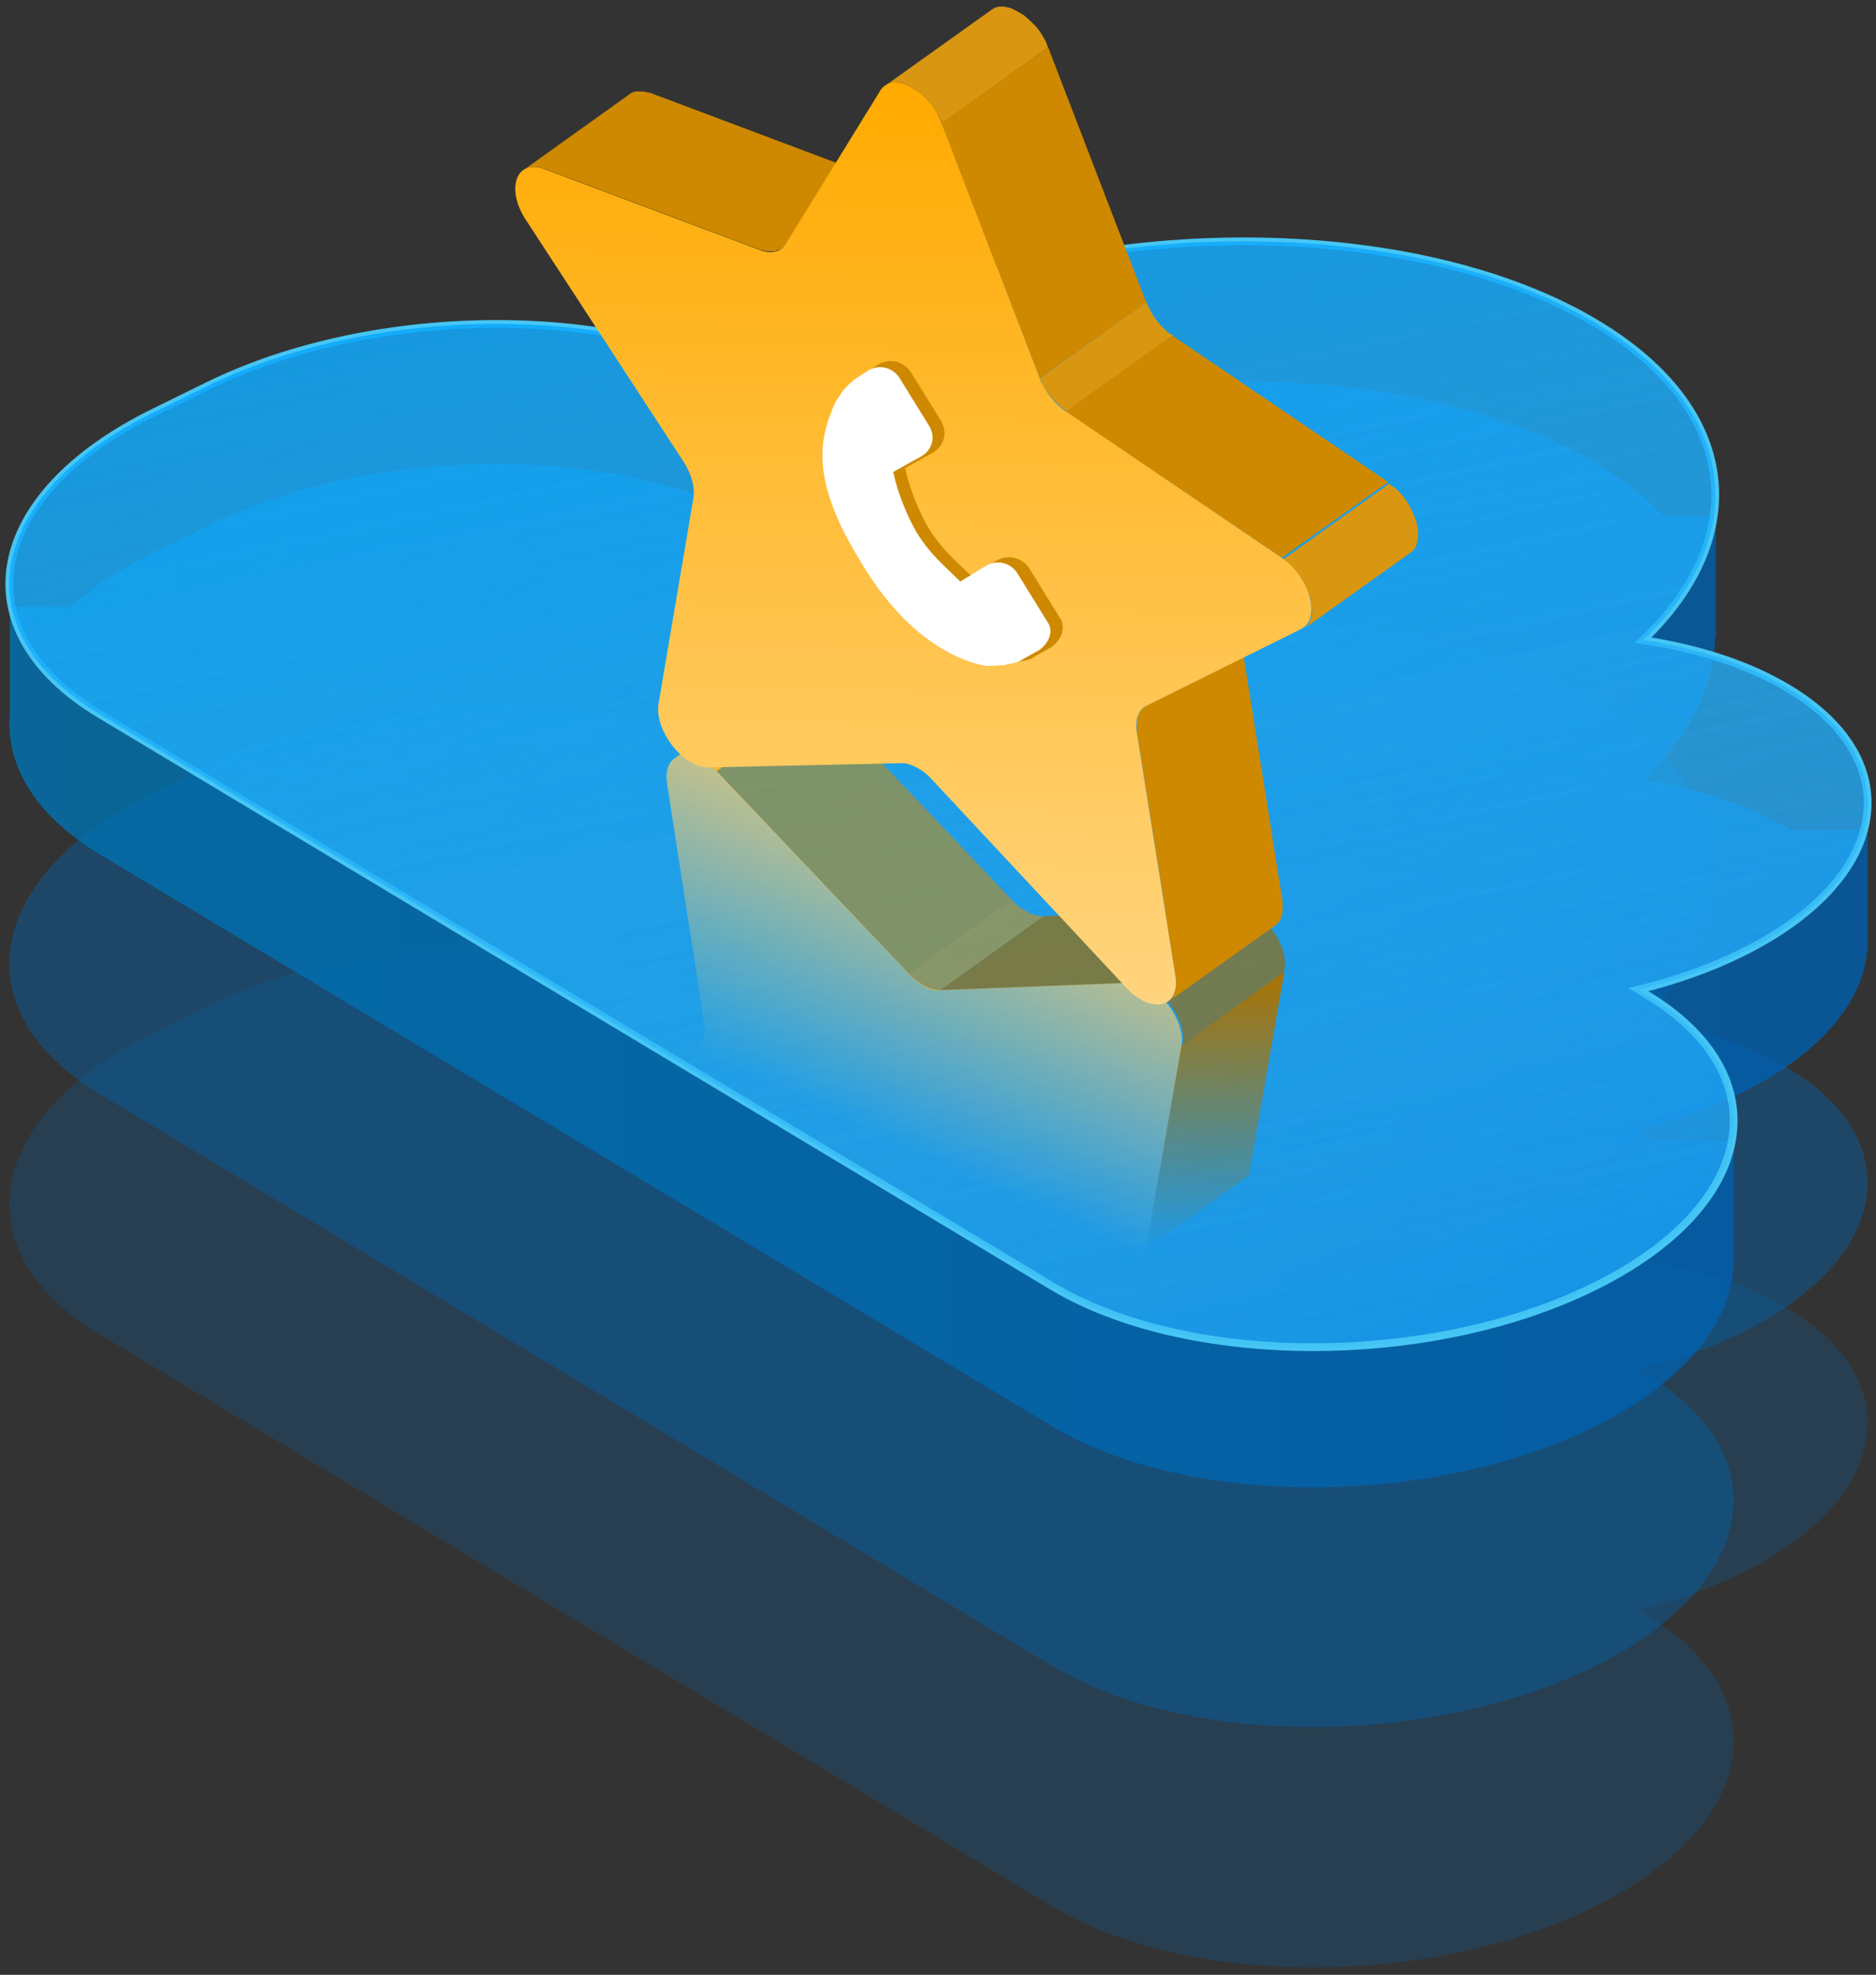
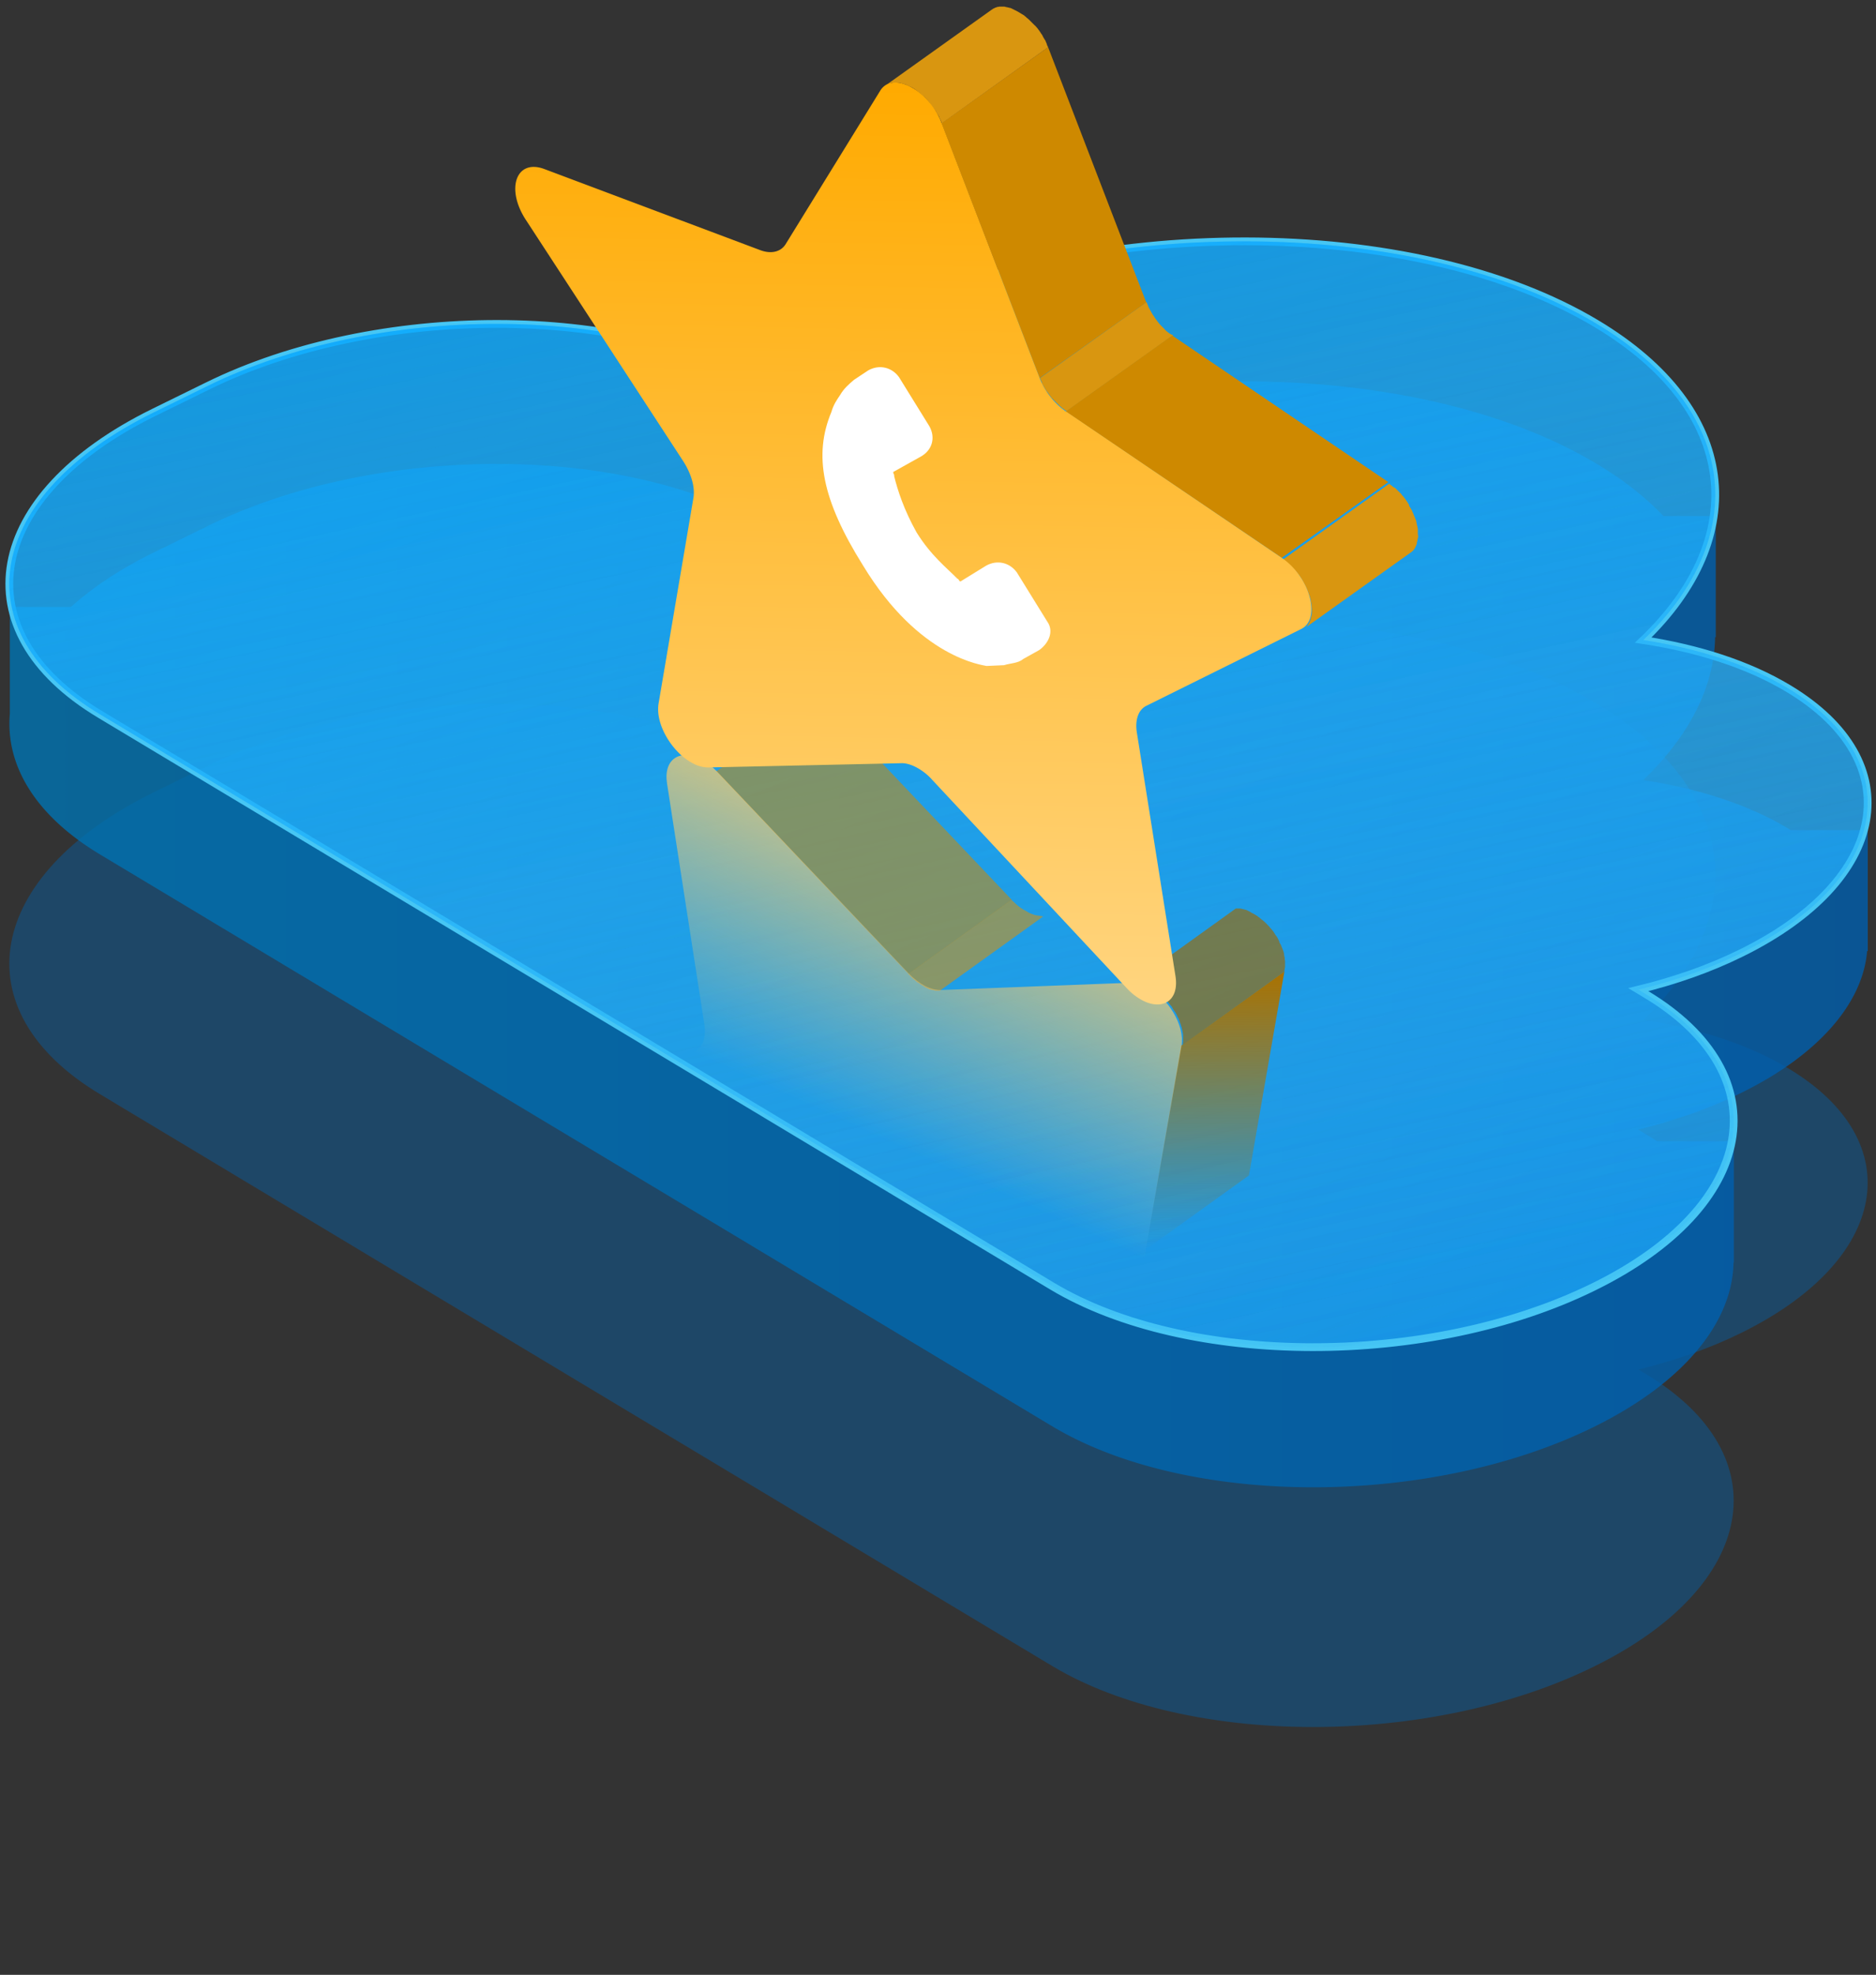
<svg xmlns="http://www.w3.org/2000/svg" width="172" height="181" viewBox="0 0 172 181" fill="none">
  <rect x="0" y="0" width="172" height="181" fill="#333333" stroke="none" />
-   <path d="M150.907 147.967l-.694-.416c3.343-.814 6.527-1.924 9.423-3.353 13.579-6.675 15.514-17.527 4.335-24.242-3.66-2.202-8.283-3.68-13.312-4.444 9.89-9.473 8.828-21.128-4.265-28.984-16.724-10.038-46.74-10.088-67.044-.11-3.62 1.776-6.675 3.76-9.175 5.873-12.766-7.648-35.65-7.677-51.133-.07l-4.95 2.43c-15.494 7.619-17.706 19.998-4.94 27.656l33.884 20.344 19.72 11.833 33.705 20.235c12.379 7.43 34.608 7.47 49.635.08 15.048-7.38 17.19-19.402 4.811-26.832z" fill="#0367B0" fill-opacity=".24" />
  <path d="M150.907 125.934l-.694-.416c3.343-.813 6.527-1.924 9.423-3.353 13.579-6.675 15.514-17.527 4.335-24.242-3.66-2.202-8.283-3.68-13.312-4.444 9.89-9.473 8.828-21.128-4.265-28.984-16.724-10.038-46.74-10.088-67.044-.109-3.62 1.776-6.675 3.76-9.175 5.872-12.766-7.647-35.65-7.677-51.133-.07l-4.95 2.43c-15.494 7.619-17.706 19.998-4.94 27.656l33.884 20.344 19.72 11.833 33.705 20.236c12.379 7.429 34.608 7.469 49.635.079 15.048-7.38 17.19-19.402 4.811-26.832z" fill="#0062AE" fill-opacity=".42" />
  <path d="M171.265 76.081h-7.082c-.07-.05-.139-.089-.218-.139-3.66-2.202-8.283-3.68-13.312-4.443 4.305-4.117 6.527-8.65 6.596-13.103h.06v-11.1h-4.801c-1.617-1.706-3.65-3.313-6.11-4.781-16.724-10.038-46.74-10.088-67.044-.11-3.62 1.776-6.675 3.76-9.175 5.873-12.766-7.648-35.65-7.678-51.133-.07l-4.95 2.43c-3.055 1.498-5.585 3.185-7.588 4.99H.903v9.79C.497 70.1 3.185 74.712 9.156 78.303L43.04 98.647l19.72 11.834 33.705 20.235c12.379 7.43 34.608 7.469 49.635.08 8.382-4.117 12.756-9.682 12.836-15.088h.029v-11.109h-7.042a33.883 33.883 0 00-1.032-.655l-.694-.416c3.343-.814 6.527-1.925 9.423-3.353 7.251-3.56 11.179-8.322 11.566-13.004h.059v-11.09h.02z" fill="url(#paint0_linear)" fill-opacity=".8" />
  <path d="M150.907 91.12l-.694-.416c3.343-.813 6.527-1.924 9.423-3.353 13.579-6.675 15.514-17.527 4.335-24.242-3.66-2.202-8.283-3.68-13.312-4.444 9.89-9.473 8.828-21.128-4.265-28.984-16.724-10.038-46.74-10.088-67.044-.109-3.62 1.776-6.675 3.76-9.175 5.872-12.766-7.648-35.65-7.677-51.133-.07l-4.95 2.43c-15.494 7.62-17.706 19.999-4.94 27.656l33.884 20.344 19.72 11.833 33.705 20.236c12.379 7.429 34.608 7.469 49.635.079 15.048-7.38 17.19-19.402 4.811-26.831z" fill="url(#paint1_linear)" fill-opacity=".73" stroke="#46C6F4" stroke-width=".712" stroke-miterlimit="10" />
  <path d="M150.907 91.12l-.694-.416c3.343-.813 6.527-1.924 9.423-3.353 13.579-6.675 15.514-17.527 4.335-24.242-3.66-2.202-8.283-3.68-13.312-4.444 9.89-9.473 8.828-21.128-4.265-28.984-16.724-10.038-46.74-10.088-67.044-.109-3.62 1.776-6.675 3.76-9.175 5.872-12.766-7.648-35.65-7.677-51.133-.07l-4.95 2.43c-15.494 7.62-17.706 19.999-4.94 27.656l33.884 20.344 19.72 11.833 33.705 20.236c12.379 7.429 34.608 7.469 49.635.079 15.048-7.38 17.19-19.402 4.811-26.831z" fill="url(#paint2_linear)" />
  <path d="M150.907 91.12l-.694-.416c3.343-.813 6.527-1.924 9.423-3.353 13.579-6.675 15.514-17.527 4.335-24.242-3.66-2.202-8.283-3.68-13.312-4.444 9.89-9.473 8.828-21.128-4.265-28.984-16.724-10.038-46.74-10.088-67.044-.109-3.62 1.776-6.675 3.76-9.175 5.872-12.766-7.648-35.65-7.677-51.133-.07l-4.95 2.43c-15.494 7.62-17.706 19.999-4.94 27.656l33.884 20.344 19.72 11.833 33.705 20.236c12.379 7.429 34.608 7.469 49.635.079 15.048-7.38 17.19-19.402 4.811-26.831z" fill="url(#paint3_linear)" />
-   <path d="M64.936 70.024s.029.029 0 0c.146.117.263.205.38.293l.03.029c.117.117.234.205.351.351l9.434-6.797-.117-.117-.147-.146-.088-.088-.029-.03-.03-.029c-.058-.029-.087-.088-.145-.117-.06-.03-.088-.088-.147-.117 0 0-.03 0-.03-.03l-.029-.029c-.029-.029-.058-.058-.088-.058-.058-.03-.087-.059-.146-.088 0-.03-.059-.059-.088-.059-.058-.03-.088-.058-.146-.088a.222.222 0 00-.118-.058c-.029-.03-.058-.03-.088-.059 0 0-.029 0-.029-.03a.493.493 0 00-.146-.058.222.222 0 01-.117-.058c-.03 0-.03 0-.059-.03h-.03c-.029 0-.029 0-.058-.029-.03-.03-.088-.03-.117-.03-.03 0-.088-.029-.117-.029h-.059c-.03 0-.058-.029-.088-.029-.03 0-.088-.03-.117-.03h-.146c-.06 0-.088 0-.147-.029h-.469c-.058 0-.117.03-.175.03-.03 0-.03 0-.06.03-.028 0-.058.028-.087.028-.03 0-.059.03-.088.03-.03 0-.058.029-.088.029-.03 0-.058.03-.058.03-.059.029-.147.087-.205.116l-9.405 6.797c.059-.058.147-.087.205-.117.03 0 .03-.029.059-.029a.405.405 0 01.175-.059c.03 0 .06-.029.088-.029.088-.03.147-.03.235-.058h.03c.087 0 .175-.03.292-.03.088 0 .205 0 .293.03h.03c.087.029.204.029.292.058h.03c.117.03.205.059.322.117h.03c.116.03.234.088.322.147.117.058.234.117.351.205l.352.264z" fill="#FFB41F" />
  <path d="M75.131 63.9l-9.463 6.798 17.637 18.574 9.463-6.797L75.132 63.9z" fill="#CE8900" fill-opacity=".55" />
  <path d="M95.346 83.94c-.03 0-.03 0 0 0-.147-.03-.264-.03-.352-.058h-.029a1.652 1.652 0 01-.352-.118h-.029c-.117-.058-.234-.087-.351-.175-.118-.059-.235-.147-.381-.205-.117-.088-.235-.147-.352-.235 0 0-.03 0-.03-.03a3.093 3.093 0 01-.35-.292s-.03 0-.03-.03c-.117-.117-.234-.204-.352-.322l-9.463 6.797.118.117c.058.06.088.088.146.147l.088.088s.03 0 .03.03l.029.029c.058.029.087.087.146.117.059.029.088.088.147.117l.029.03s.03 0 .03.028c.028.03.058.06.087.06.059.028.088.058.147.087.029.03.087.059.117.088.058.03.088.059.146.088.059.03.088.058.147.088.029.029.058.029.088.058 0 0 .029 0 .029.03.03.029.088.029.117.058.03.03.088.03.117.059.03 0 .059.029.059.029h.03s.028 0 .028.03c.03.029.088.029.118.029.029 0 .088.029.117.029.03 0 .03 0 .058.03h.088c.03 0 .088.028.117.028.03 0 .088.03.118.03h.41l9.463-6.797c-.088-.03-.176-.03-.293-.059z" fill="#D09214" fill-opacity=".59" />
-   <path d="M95.668 83.97l-9.463 6.797 17.549-.674 9.464-6.797-17.55.674z" fill="#A06B00" fill-opacity=".69" />
  <path d="M108.297 95.835l-3.252 18.692 9.463-6.797 3.252-18.692-9.463 6.797z" fill="url(#paint4_linear)" />
  <path d="M105.221 90.474c1.816.937 3.427 3.457 3.105 5.39l-3.281 18.693c-.176.966.176 2.226.908 3.34l14.297 21.68c1.875 2.842.85 5.596-1.699 4.688l-19.63-7.032c-1.025-.351-1.904-.146-2.343.586l-8.702 14.063c-.556.908-1.67.967-2.783.381-1.113-.557-2.227-1.729-2.813-3.252l-8.877-23.028c-.469-1.201-1.348-2.315-2.373-2.989l-19.718-13.008c-2.578-1.699-3.603-5.508-1.757-6.445l14.15-7.178c.733-.381 1.055-1.29.88-2.432l-3.428-22.12c-.352-2.285 1.23-3.164 3.076-2.256.469.234.967.615 1.465 1.113l17.637 18.575c.469.469.967.85 1.465 1.114.498.263.996.38 1.465.38l17.549-.673c.41.029.908.146 1.407.41z" fill="url(#paint5_linear)" />
  <path d="M117.819 88.657V88.1c0-.058 0-.087-.029-.146v-.146c0-.06-.03-.088-.03-.147s-.029-.088-.029-.147v-.088c0-.029 0-.058-.029-.087 0-.059-.03-.088-.03-.147-.029-.058-.029-.088-.058-.146-.03-.059-.03-.117-.059-.147-.029-.058-.029-.117-.058-.146 0-.03-.03-.03-.03-.059v-.03c0-.028-.029-.058-.029-.058a.64.64 0 00-.088-.146c-.029-.03-.029-.088-.059-.117v-.059a288.753 288.753 0 00-.175-.352s0-.029-.03-.029c-.029-.058-.058-.117-.117-.176-.029-.029-.029-.058-.058-.088-.059-.087-.088-.146-.147-.234a.642.642 0 00-.117-.146 1.275 1.275 0 00-.176-.206.423.423 0 01-.088-.117c0-.029-.029-.029-.058-.058l-.059-.059-.088-.088c-.058-.058-.088-.117-.146-.146l-.03-.03-.029-.029-.088-.088c-.058-.029-.088-.088-.146-.117-.03 0-.03-.03-.059-.03l-.029-.028-.059-.06c-.058-.028-.088-.087-.146-.116-.03-.03-.059-.03-.088-.059 0 0-.029 0-.029-.03l-.03-.029c-.058-.029-.088-.058-.146-.087-.059-.03-.088-.059-.147-.088a.222.222 0 00-.117-.059.222.222 0 00-.117-.058c-.029-.03-.059-.03-.088-.06 0 0-.029 0-.029-.028-.03-.03-.088-.03-.118-.059-.029-.03-.087-.03-.117-.059-.029 0-.029-.029-.058-.029h-.03s-.029 0-.029-.03c-.029-.029-.088-.029-.117-.029-.029 0-.088-.029-.117-.029-.03 0-.03 0-.059-.029h-.058c-.03 0-.088-.03-.118-.03-.058 0-.088-.029-.146-.029h-.381l-9.463 6.797h.381c.117 0 .234.03.351.06h.029c.118.028.235.058.352.116h.029c.118.059.235.088.352.147.117.058.234.117.322.175.117.06.205.147.322.206 0 0 .03 0 .03.029.088.058.205.146.293.234l.029.03.264.263.029.03.264.263.058.059a.524.524 0 01.118.146c.058.059.117.147.175.205.03.059.088.118.117.147a.63.63 0 01.147.234l.176.264s0 .03.029.03c.059.117.147.234.205.35v.03l.176.352v.029c.059.117.088.264.146.38.03.118.088.265.118.382v.03c.029.116.058.233.088.38v.03c.029.116.029.234.029.38v.352c0 .117-.029.234-.029.351l9.316-6.709v-.059c0-.058 0-.088.03-.146 0-.059 0-.117.029-.176 0 .03 0 .03 0 0z" fill="#9E6900" fill-opacity=".65" />
-   <path d="M71.582 22.828l9.77-6.97c-.06.03-.12.089-.179.119-.03 0-.03.03-.06.03-.03.03-.089.03-.119.059-.03 0-.06.03-.089.03-.03 0-.09.03-.12.03h-.059c-.06 0-.119.03-.178.03h-.269c-.089 0-.148 0-.238-.03h-.03c-.089 0-.148-.03-.238-.06h-.03l-.268-.09L59.667 8.53c-.03-.03-.09-.03-.12-.03-.059-.03-.089-.03-.118-.03h-.06c-.03 0-.06 0-.06-.03-.06 0-.089-.03-.119-.03h-.149c-.06 0-.09 0-.119-.03h-.656c-.029 0-.059.03-.089.03s-.06.03-.089.03h-.03c-.03 0-.06.03-.119.06-.03 0-.03.03-.06.03-.059.03-.119.06-.178.119l-9.71 6.94a.651.651 0 00.178-.119c.03 0 .03-.03.06-.03.03-.03.089-.03.119-.06.03 0 .06-.029.089-.029.03 0 .09-.03.12-.03h.059c.06 0 .119-.03.178-.03h.299c.089 0 .148 0 .238.03h.03a.56.56 0 01.238.06h.03c.089.03.178.06.297.09l19.75 7.416c.03 0 .089.03.118.03.03 0 .09.03.12.03h.06c.029 0 .059 0 .059.03.03 0 .09.03.119.03h.149c.06 0 .09 0 .119.03h.566c.03 0 .06-.03.09-.03s.059-.03.089-.03h.03c.03 0 .059-.03.089-.06.03 0 .03-.03.06-.03.119 0 .208-.03.238-.06zm46.021 60.468v-.566c0-.06 0-.09-.03-.15v-.059l-3.545-22.34c-.029-.12-.029-.238-.029-.387v-.358c0-.119.029-.208.029-.328v-.03c.03-.089.03-.178.06-.267v-.03l.089-.268v-.03c.03-.06.06-.12.12-.209a.625.625 0 01.119-.148c.03-.03.03-.06.059-.09.06-.06.149-.149.209-.179l-9.77 6.97c-.09.06-.149.12-.209.18-.03.03-.03.059-.059.089-.03.06-.09.09-.12.149 0 0 0 .03-.029.03l-.09.178v.03a.42.42 0 00-.059.179c0 .03-.03.06-.03.089v.06c0 .06-.03.089-.03.148 0 .03 0 .06-.03.09v.06c0 .059 0 .089-.029.148v.715c0 .06 0 .09.029.15v.059l3.545 22.34c.03.15.03.268.03.387v.388c0 .119-.03.208-.03.327v.03c-.03.09-.03.179-.06.268v.03c-.029.09-.059.149-.089.238 0 .03-.03.03-.03.06-.03.06-.059.09-.089.149a.651.651 0 01-.119.149c-.03.03-.03.06-.06.06-.059.059-.149.118-.208.178l9.77-6.97c.089-.06.149-.12.208-.179.03-.03.03-.06.06-.06.03-.06.089-.089.119-.148l.03-.03c.03-.03.03-.09.059-.12 0-.03.03-.03.03-.059v-.03c.03-.06.06-.119.06-.178 0-.03 0-.03.03-.06v-.03c0-.03 0-.03.029-.06 0-.059.03-.089.03-.148v-.12c0-.059 0-.089.03-.148v-.15z" fill="#CE8900" />
  <path d="M107.117 30.483c-.029-.03-.029 0 0 0-.149-.12-.268-.209-.357-.328l-.328-.328s0-.03-.03-.03c-.089-.089-.178-.208-.268-.327-.029-.03-.059-.06-.089-.12-.06-.088-.149-.178-.209-.297-.029-.03-.029-.06-.059-.09a2.703 2.703 0 01-.238-.387c-.09-.149-.149-.297-.239-.417v-.03l-.178-.446-9.77 6.97c0 .03.03.09.06.12.029.059.029.118.059.148.03.06.06.09.06.149v.06c.03.03.03.089.059.119.03.06.06.09.09.149.029.06.059.089.089.149s.06.119.089.149c.03.06.09.148.149.208 0 0 0 .03.03.03.03.03.03.06.06.09.059.088.148.208.208.297.03.03.06.06.09.12l.089.088.178.18.03.029s0 .03.03.03l.09.09c.029.059.088.089.118.118l.09.09.03.03.119.119c.06.03.089.089.148.119l.06.06s.03 0 .03.03c.03 0 .03.029.06.029a.52.52 0 01.148.12c.06.029.09.059.15.088 0 0 .03 0 .03.03l9.769-6.97a1.256 1.256 0 01-.447-.238z" fill="#D99610" />
  <path d="M86.326 11.3l9.77-6.97 8.996 23.383-9.77 6.94L86.326 11.3z" fill="#CE8900" />
  <path d="M84.331 8.53c.15.119.268.238.417.357l.03.03c.12.12.238.238.357.387l.03.03c.06.09.12.149.179.238l.268.358c.06.09.149.208.209.298.089.178.208.327.297.506v.03c.09.179.18.357.239.536l9.74-6.97c-.03-.03-.03-.09-.06-.12a.423.423 0 01-.059-.178.514.514 0 01-.06-.149c-.03-.03-.03-.06-.06-.12v-.029s0-.03-.029-.03c-.03-.06-.06-.09-.09-.149-.029-.06-.059-.089-.089-.149l-.089-.178c-.03-.06-.09-.12-.12-.179l-.178-.268-.03-.03a2.093 2.093 0 00-.238-.298c-.03-.03-.06-.09-.12-.119l-.029-.03-.03-.03-.149-.148-.119-.12-.06-.06-.03-.029-.029-.03-.119-.119c-.06-.03-.09-.09-.149-.119-.03-.03-.06-.03-.06-.06 0 0-.03 0-.03-.03l-.03-.03c-.059-.029-.088-.059-.148-.118-.06-.03-.09-.06-.149-.09-.03 0-.03-.03-.06-.03 0 0-.03 0-.03-.03-.03 0-.03-.029-.059-.029-.06-.03-.09-.06-.149-.09-.06-.03-.09-.059-.149-.089-.03 0-.06-.03-.06-.03-.03 0-.03-.03-.059-.03-.03-.03-.09-.03-.12-.059-.029-.03-.089-.03-.118-.06-.03-.03-.09-.03-.12-.059-.03-.03-.089-.03-.118-.06-.03 0-.03 0-.06-.03h-.06c-.03 0-.09-.03-.119-.03-.03 0-.09-.029-.119-.029-.03 0-.06 0-.12-.03-.059 0-.089 0-.118-.03h-.448c-.059 0-.118.03-.178.03h-.03c-.03 0-.03 0-.06.03-.029 0-.088.03-.118.03s-.03.03-.06.03-.03.03-.06.03c-.089.03-.148.089-.208.119l-9.77 6.97c.06-.06.149-.09.208-.12.03 0 .03-.03.06-.03.06-.029.12-.059.179-.059.03 0 .03 0 .06-.03.089-.03.148-.03.237-.03h.328c.09 0 .179.03.298.03.09.03.209.06.298.09h.03c.09.03.208.06.298.119.119.06.208.09.327.149.15.06.268.149.417.238 0 0 .03 0 .03.03.12.09.238.179.387.298z" fill="#D99610" />
  <path d="M107.475 30.751l-9.77 6.97 19.809 13.404 9.77-6.94-19.809-13.434z" fill="#CE8900" />
  <path d="M129.995 48.921v-.417c0-.06 0-.09-.03-.149 0-.06 0-.09-.03-.149 0-.06-.03-.09-.03-.149 0-.06-.029-.089-.029-.149s-.03-.089-.03-.148a.23.23 0 00-.06-.15c-.029-.059-.029-.119-.059-.148-.03-.06-.03-.12-.06-.15-.03-.059-.03-.089-.059-.148-.03-.06-.03-.12-.06-.15-.03-.059-.06-.089-.06-.148-.029-.03-.029-.09-.059-.12-.03-.059-.06-.089-.09-.148a.618.618 0 00-.089-.15.223.223 0 01-.059-.118v-.06c-.06-.09-.09-.149-.149-.238-.03-.03-.03-.06-.06-.09-.089-.119-.149-.238-.238-.327-.03-.03-.06-.09-.09-.12l-.059-.059-.03-.03c-.03-.03-.06-.06-.06-.09-.059-.059-.089-.118-.148-.148l-.12-.12-.119-.118-.119-.12c-.03-.03-.089-.089-.149-.119h-.03c-.029-.03-.089-.06-.119-.089-.059-.03-.089-.09-.149-.12-.059-.029-.089-.059-.149-.118 0 0-.029 0-.029-.03l-9.77 6.97c.148.09.297.209.446.328.149.119.268.238.417.357.119.12.239.239.358.387l.03.03c.059.06.089.12.148.179.09.12.179.208.239.328.089.119.149.238.208.327v.03c.09.149.179.298.239.447.089.149.149.298.208.447.06.148.119.297.179.476.059.15.089.298.119.477.03.149.06.298.06.447.029.148.029.297.029.417 0 .148 0 .268-.029.387l-.09.357v.03c-.03.09-.089.209-.119.298 0 .03-.03.03-.03.06-.03.06-.089.119-.119.178-.03.03-.03.06-.059.09a.804.804 0 01-.239.208l9.77-6.97c.09-.06.179-.149.239-.209.029-.03.029-.06.059-.089a.65.65 0 00.09-.149c0-.03.029-.03.029-.06s.03-.03.03-.059c0-.03.03-.06.03-.09a.42.42 0 00.059-.178v-.06c0-.03.03-.06.03-.089 0-.06.03-.09.03-.149 0-.03 0-.09.03-.12 0-.059 0-.088.03-.148v-.149c-.03-.06-.03-.09-.03-.149 0 .03 0 .03 0 0z" fill="#D99610" />
  <path d="M83.497 7.964c1.132.596 2.264 1.787 2.83 3.306l8.995 23.383c.477 1.222 1.37 2.354 2.383 3.039l19.809 13.434c2.591 1.757 3.634 5.6 1.787 6.523l-14.179 7.03c-.744.357-1.072 1.28-.893 2.442l3.544 22.34c.358 2.294-1.221 3.188-3.068 2.205a5.543 5.543 0 01-1.459-1.162L85.493 71.5a5.223 5.223 0 00-1.46-1.162c-.506-.268-1.013-.417-1.46-.387l-17.604.387a2.98 2.98 0 01-1.46-.387c-1.846-.953-3.455-3.545-3.127-5.48l3.187-18.797c.179-.982-.178-2.233-.923-3.395L48.229 20.177c-1.907-2.89-.894-5.66 1.698-4.677l19.749 7.417c1.012.387 1.906.179 2.353-.536l8.668-14.06c.566-.923 1.668-.953 2.8-.357z" fill="url(#paint6_linear)" />
-   <path d="M94.296 52.071h0l.002.003 2.794 4.516c.328.46.364.975.205 1.455-.158.479-.511.922-.964 1.244h0l-.005.003-1.47.82c-.243.206-.545.302-.853.37-.106.023-.212.043-.317.063-.206.04-.408.077-.6.14l-.007.001h-.008l-.808.037-.808.037h-.009l-.008-.002a1.89 1.89 0 00-.12-.025 9.77 9.77 0 01-1.067-.258 12.93 12.93 0 01-2.69-1.175c-2.163-1.237-4.932-3.535-7.532-7.825-3.785-6.043-4.576-10.184-2.91-14.169.189-.663.496-1.114.8-1.558h0c.354-.617.828-1.02 1.294-1.418l.002-.002h0l.005-.005 1.311-.868h0l.004-.003c1.078-.601 2.257-.267 2.906.644h0l.002.003 2.795 4.517h0l.002.002c.3.538.368 1.103.224 1.61-.144.508-.5.953-1.037 1.253l-.027-.047.026.047-.842.47-1.664.928c-.008.048.01.08.035.126l.001.002c.028.05.065.116.043.212.33 1.329.893 3.075 2.061 5.17 1.037 1.667 2.141 2.712 3.036 3.558.253.239.489.462.702.68.093.03.13.097.158.147v.002c.026.045.044.077.088.095l2.342-1.442h0l.002-.002c1.078-.601 2.257-.266 2.906.644z" fill="#CE8900" stroke="#CE8900" stroke-width=".108" />
  <path d="M96.018 56.97l-2.783-4.499c-.632-.885-1.775-1.21-2.824-.625l-2.354 1.45c-.163-.046-.117-.21-.28-.256-.958-.978-2.406-2.096-3.74-4.24-1.17-2.097-1.732-3.846-2.061-5.175.046-.164-.117-.21-.07-.373l1.677-.936.84-.468c1.048-.585 1.373-1.729.788-2.778l-2.783-4.498c-.632-.885-1.775-1.21-2.824-.625l-1.305.865c-.466.398-.932.795-1.28 1.402-.303.444-.606.888-.792 1.541-1.65 3.946-.873 8.05 2.893 14.063 5.17 8.53 11.003 9.127 11.33 9.22l1.609-.073c.583-.188 1.283-.166 1.749-.563l1.468-.819c.886-.631 1.374-1.728.742-2.614z" fill="#fff" />
  <defs>
    <linearGradient id="paint0_linear" x1=".875" y1="85.625" x2="171.268" y2="85.625" gradientUnits="userSpaceOnUse">
      <stop stop-color="#0073B1" />
      <stop offset="1" stop-color="#005EAD" />
    </linearGradient>
    <linearGradient id="paint1_linear" x1="65.109" y1="13.519" x2="115.256" y2="133.608" gradientUnits="userSpaceOnUse">
      <stop stop-color="#7CE2FF" stop-opacity=".54" />
      <stop offset="1" stop-color="#1AA7FD" />
    </linearGradient>
    <linearGradient id="paint2_linear" x1="65.109" y1="13.519" x2="91.974" y2="139.152" gradientUnits="userSpaceOnUse">
      <stop stop-color="#00A3FF" stop-opacity=".54" />
      <stop offset="1" stop-color="#1AA7FD" stop-opacity="0" />
    </linearGradient>
    <linearGradient id="paint3_linear" x1="65.109" y1="13.519" x2="91.974" y2="139.152" gradientUnits="userSpaceOnUse">
      <stop stop-color="#00A3FF" stop-opacity=".54" />
      <stop offset="1" stop-color="#1AA7FD" stop-opacity="0" />
    </linearGradient>
    <linearGradient id="paint4_linear" x1="111.403" y1="89.038" x2="111.403" y2="114.527" gradientUnits="userSpaceOnUse">
      <stop stop-color="#AB7200" />
      <stop offset="1" stop-color="#AB7200" stop-opacity="0" />
    </linearGradient>
    <linearGradient id="paint5_linear" x1="84.914" y1="69.202" x2="70.894" y2="99.834" gradientUnits="userSpaceOnUse">
      <stop stop-color="#FFCD69" />
      <stop offset="1" stop-color="#FFCD69" stop-opacity="0" />
    </linearGradient>
    <linearGradient id="paint6_linear" x1="83.739" y1="7.564" x2="81.861" y2="108.06" gradientUnits="userSpaceOnUse">
      <stop stop-color="#FA0" />
      <stop offset="1" stop-color="#FFDD98" />
    </linearGradient>
  </defs>
</svg>